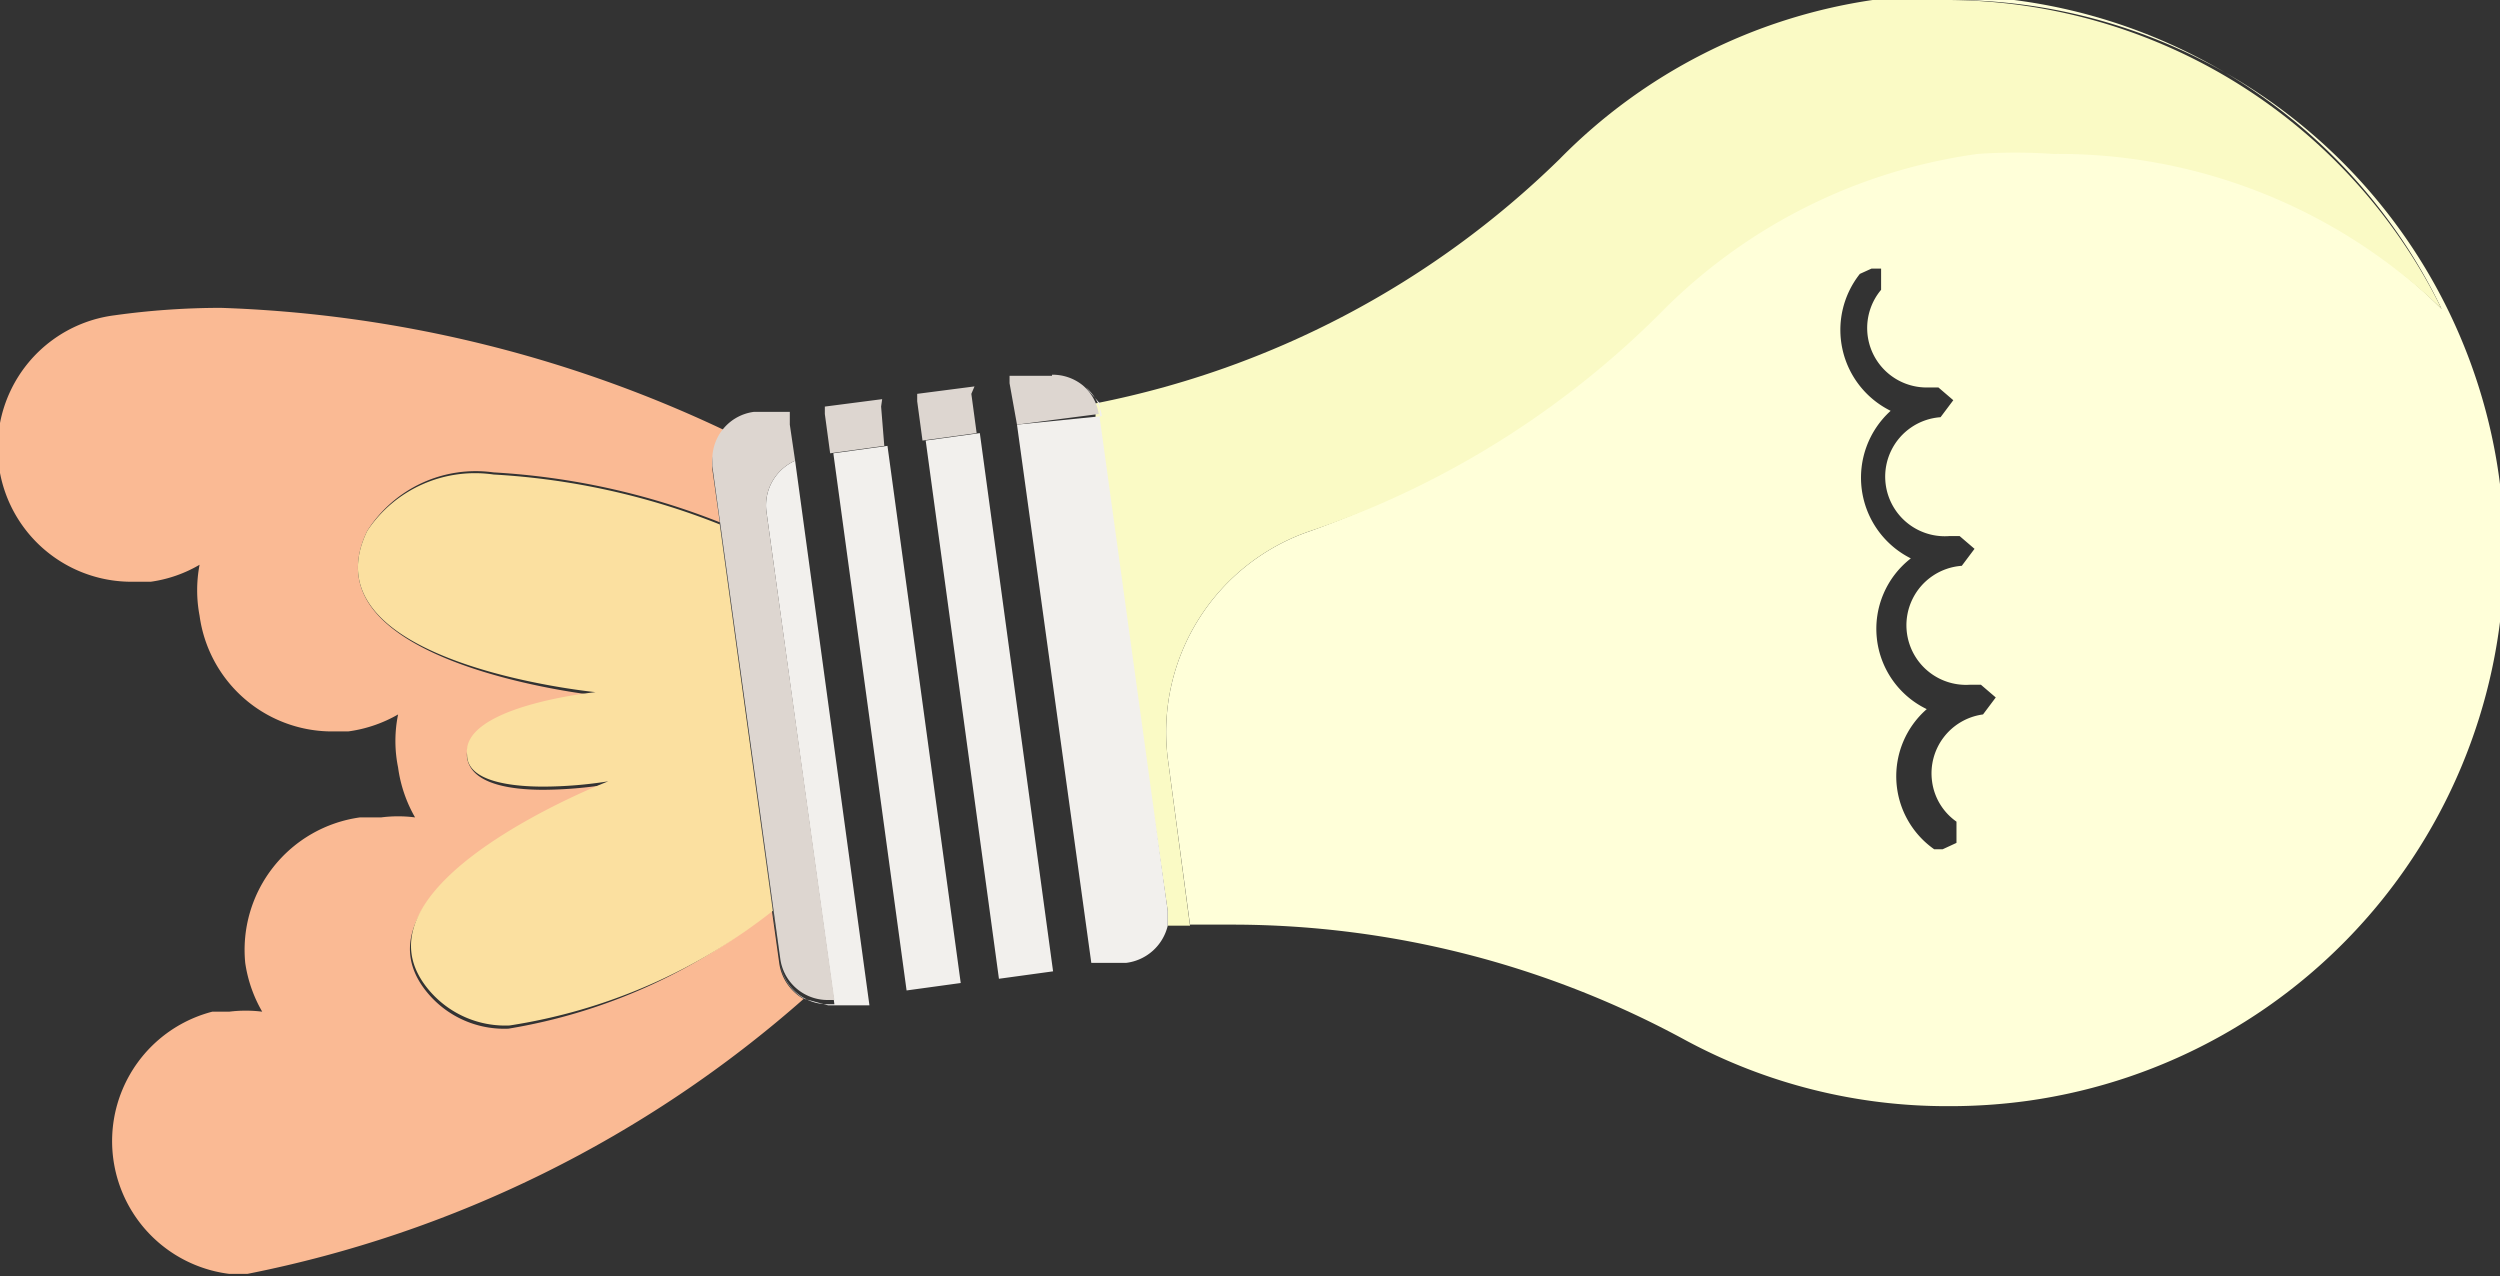
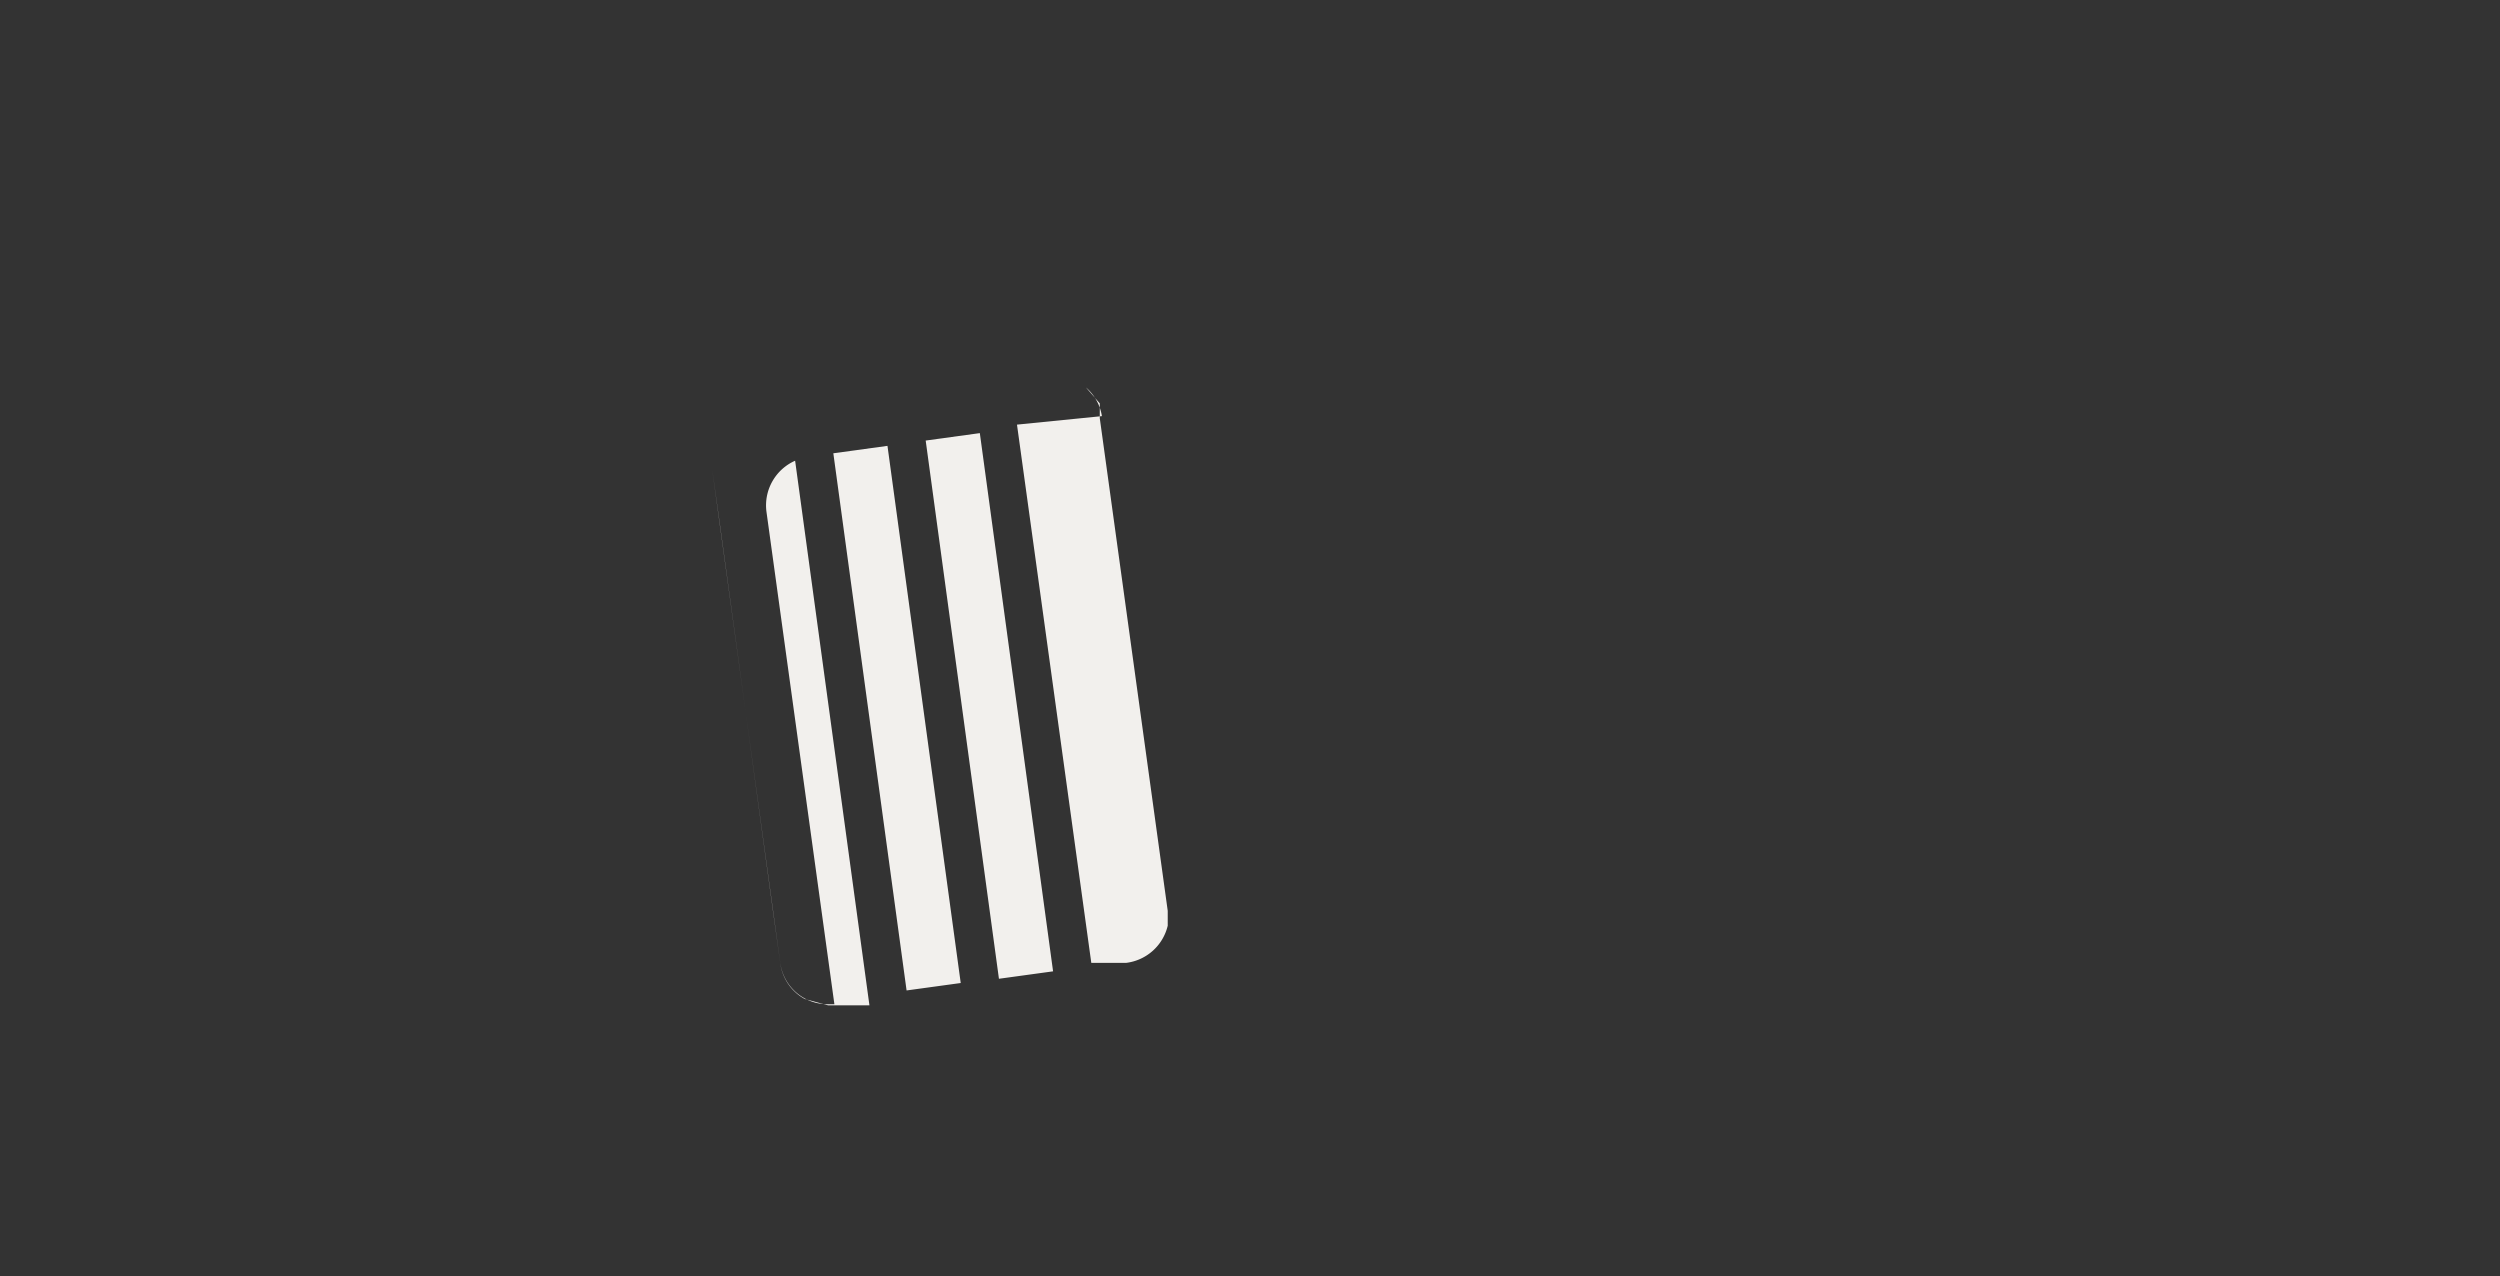
<svg xmlns="http://www.w3.org/2000/svg" id="Capa_1" data-name="Capa 1" viewBox="0 0 23.55 12.02">
  <rect x="0" y="0" width="23.55" height="12.02" fill="#333333" stroke="none" />
  <title>icon-1</title>
-   <path d="M2.08,2.9a7.29,7.29,0,0,0-1,.07,1.26,1.26,0,0,0,.17,2.51h.17a1.25,1.25,0,0,0,.46-.16,1.28,1.28,0,0,0,0,.48A1.26,1.26,0,0,0,3.11,6.89h.17a1.28,1.28,0,0,0,.47-.16,1.25,1.25,0,0,0,0,.5,1.29,1.29,0,0,0,.16.47,1.25,1.25,0,0,0-.32,0H3.39A1.26,1.26,0,0,0,2.31,9.07a1.28,1.28,0,0,0,.16.46,1.25,1.25,0,0,0-.31,0H2A1.26,1.26,0,0,0,2.16,12h.17A11.21,11.21,0,0,0,7.57,9.41a.46.46,0,0,1-.23-.34l-.07-.5A5.29,5.29,0,0,1,4.79,9.69a.94.94,0,0,1-.73-.3c-.92-1,1.66-2,1.66-2a4,4,0,0,1-.6.05c-.33,0-.68-.06-.72-.3-.06-.46,1.21-.59,1.21-.59S2.85,6.25,3.46,5a1.21,1.21,0,0,1,1.19-.55,6.82,6.82,0,0,1,2.13.47l-.07-.5V4.38a.45.45,0,0,1,.13-.32A12,12,0,0,0,2.08,2.9" fill="#faba94" />
-   <path d="M4.65,4.47A1.22,1.22,0,0,0,3.46,5C2.85,6.25,5.61,6.52,5.61,6.52s-1.27.13-1.21.59c0,.24.38.3.72.3a4,4,0,0,0,.61-.05s-2.58,1-1.66,2a.94.94,0,0,0,.73.3A5.3,5.3,0,0,0,7.28,8.58l-.5-3.64a6.79,6.79,0,0,0-2.13-.47" fill="#fbe0a0" />
-   <path d="M18.3,8l-.08,0a.84.84,0,0,1-.07-1.32A.84.84,0,0,1,18,5.26a.85.85,0,0,1-.19-1.39.85.85,0,0,1-.29-1.29l.11-.05.09,0,0,.2a.56.56,0,0,0,.44.92h.1l.14.12-.12.16a.56.56,0,0,0,.08,1.12h.1l.14.12-.12.16a.56.56,0,0,0,.08,1.12h.1l.14.12-.12.16a.56.56,0,0,0-.48.63.55.55,0,0,0,.23.38l0,.2Zm.06-8a5.22,5.22,0,0,0-.71,0A5.2,5.2,0,0,1,23,2.91a5.2,5.2,0,0,0-3.67-1.52,5.09,5.09,0,0,0-.71,0,5.19,5.19,0,0,0-2.95,1.45A8.59,8.59,0,0,1,12.35,5,2,2,0,0,0,11,7.14l.21,1.57h.42a8.94,8.94,0,0,1,4.25,1.09,5.18,5.18,0,0,0,2.47.62,5.34,5.34,0,0,0,.75-.05A5.21,5.21,0,0,0,18.35,0" fill="#ffffd9" />
-   <path d="M18.35,0a5.08,5.08,0,0,0-.71,0A5.19,5.19,0,0,0,14.69,1.5a8.63,8.63,0,0,1-4.37,2.3l0,.14L11,8.58v.14h.21L11,7.14A2,2,0,0,1,12.35,5a8.57,8.57,0,0,0,3.34-2.1,5.18,5.18,0,0,1,2.94-1.45,5.1,5.1,0,0,1,.71,0A5.2,5.2,0,0,1,23,2.91,5.21,5.21,0,0,0,18.35,0" fill="#fafac5" />
  <path d="M7.49,4.34a.46.46,0,0,0-.27.48l.64,4.64H7.8a.45.45,0,0,1-.45-.39L6.71,4.43v0l.07.5.5,3.64.07.5a.45.45,0,0,0,.23.34l.22.06h.06l.33,0v0Zm.87-.14-.51.07.69,5.06v0l.51-.07v0Zm.87-.12-.51.07.69,5.07v0l.51-.07v0Zm1-.43a.45.45,0,0,1,.15.27h0L9.58,4l.7,5.07v0l.33,0A.46.46,0,0,0,11,8.72V8.58l-.64-4.64,0-.14Zm0,0h0Zm0,0h0Z" fill="#f2f0ed" />
-   <path d="M7.44,3.88l-.34,0a.45.45,0,0,0-.39.45v.06l.64,4.64a.45.45,0,0,0,.45.39h.06L7.22,4.82a.46.46,0,0,1,.27-.48L7.44,4Zm.87-.12-.54.07,0,.07.05.37.51-.07L8.3,3.83Zm.87-.12-.54.07,0,.07.05.37.51-.07-.05-.37Zm.73-.1H9.85l-.34,0,0,.07L9.58,4l.77-.1h0a.44.44,0,0,0-.15-.27h0a.45.45,0,0,0-.29-.1" fill="#ddd6d0" />
</svg>